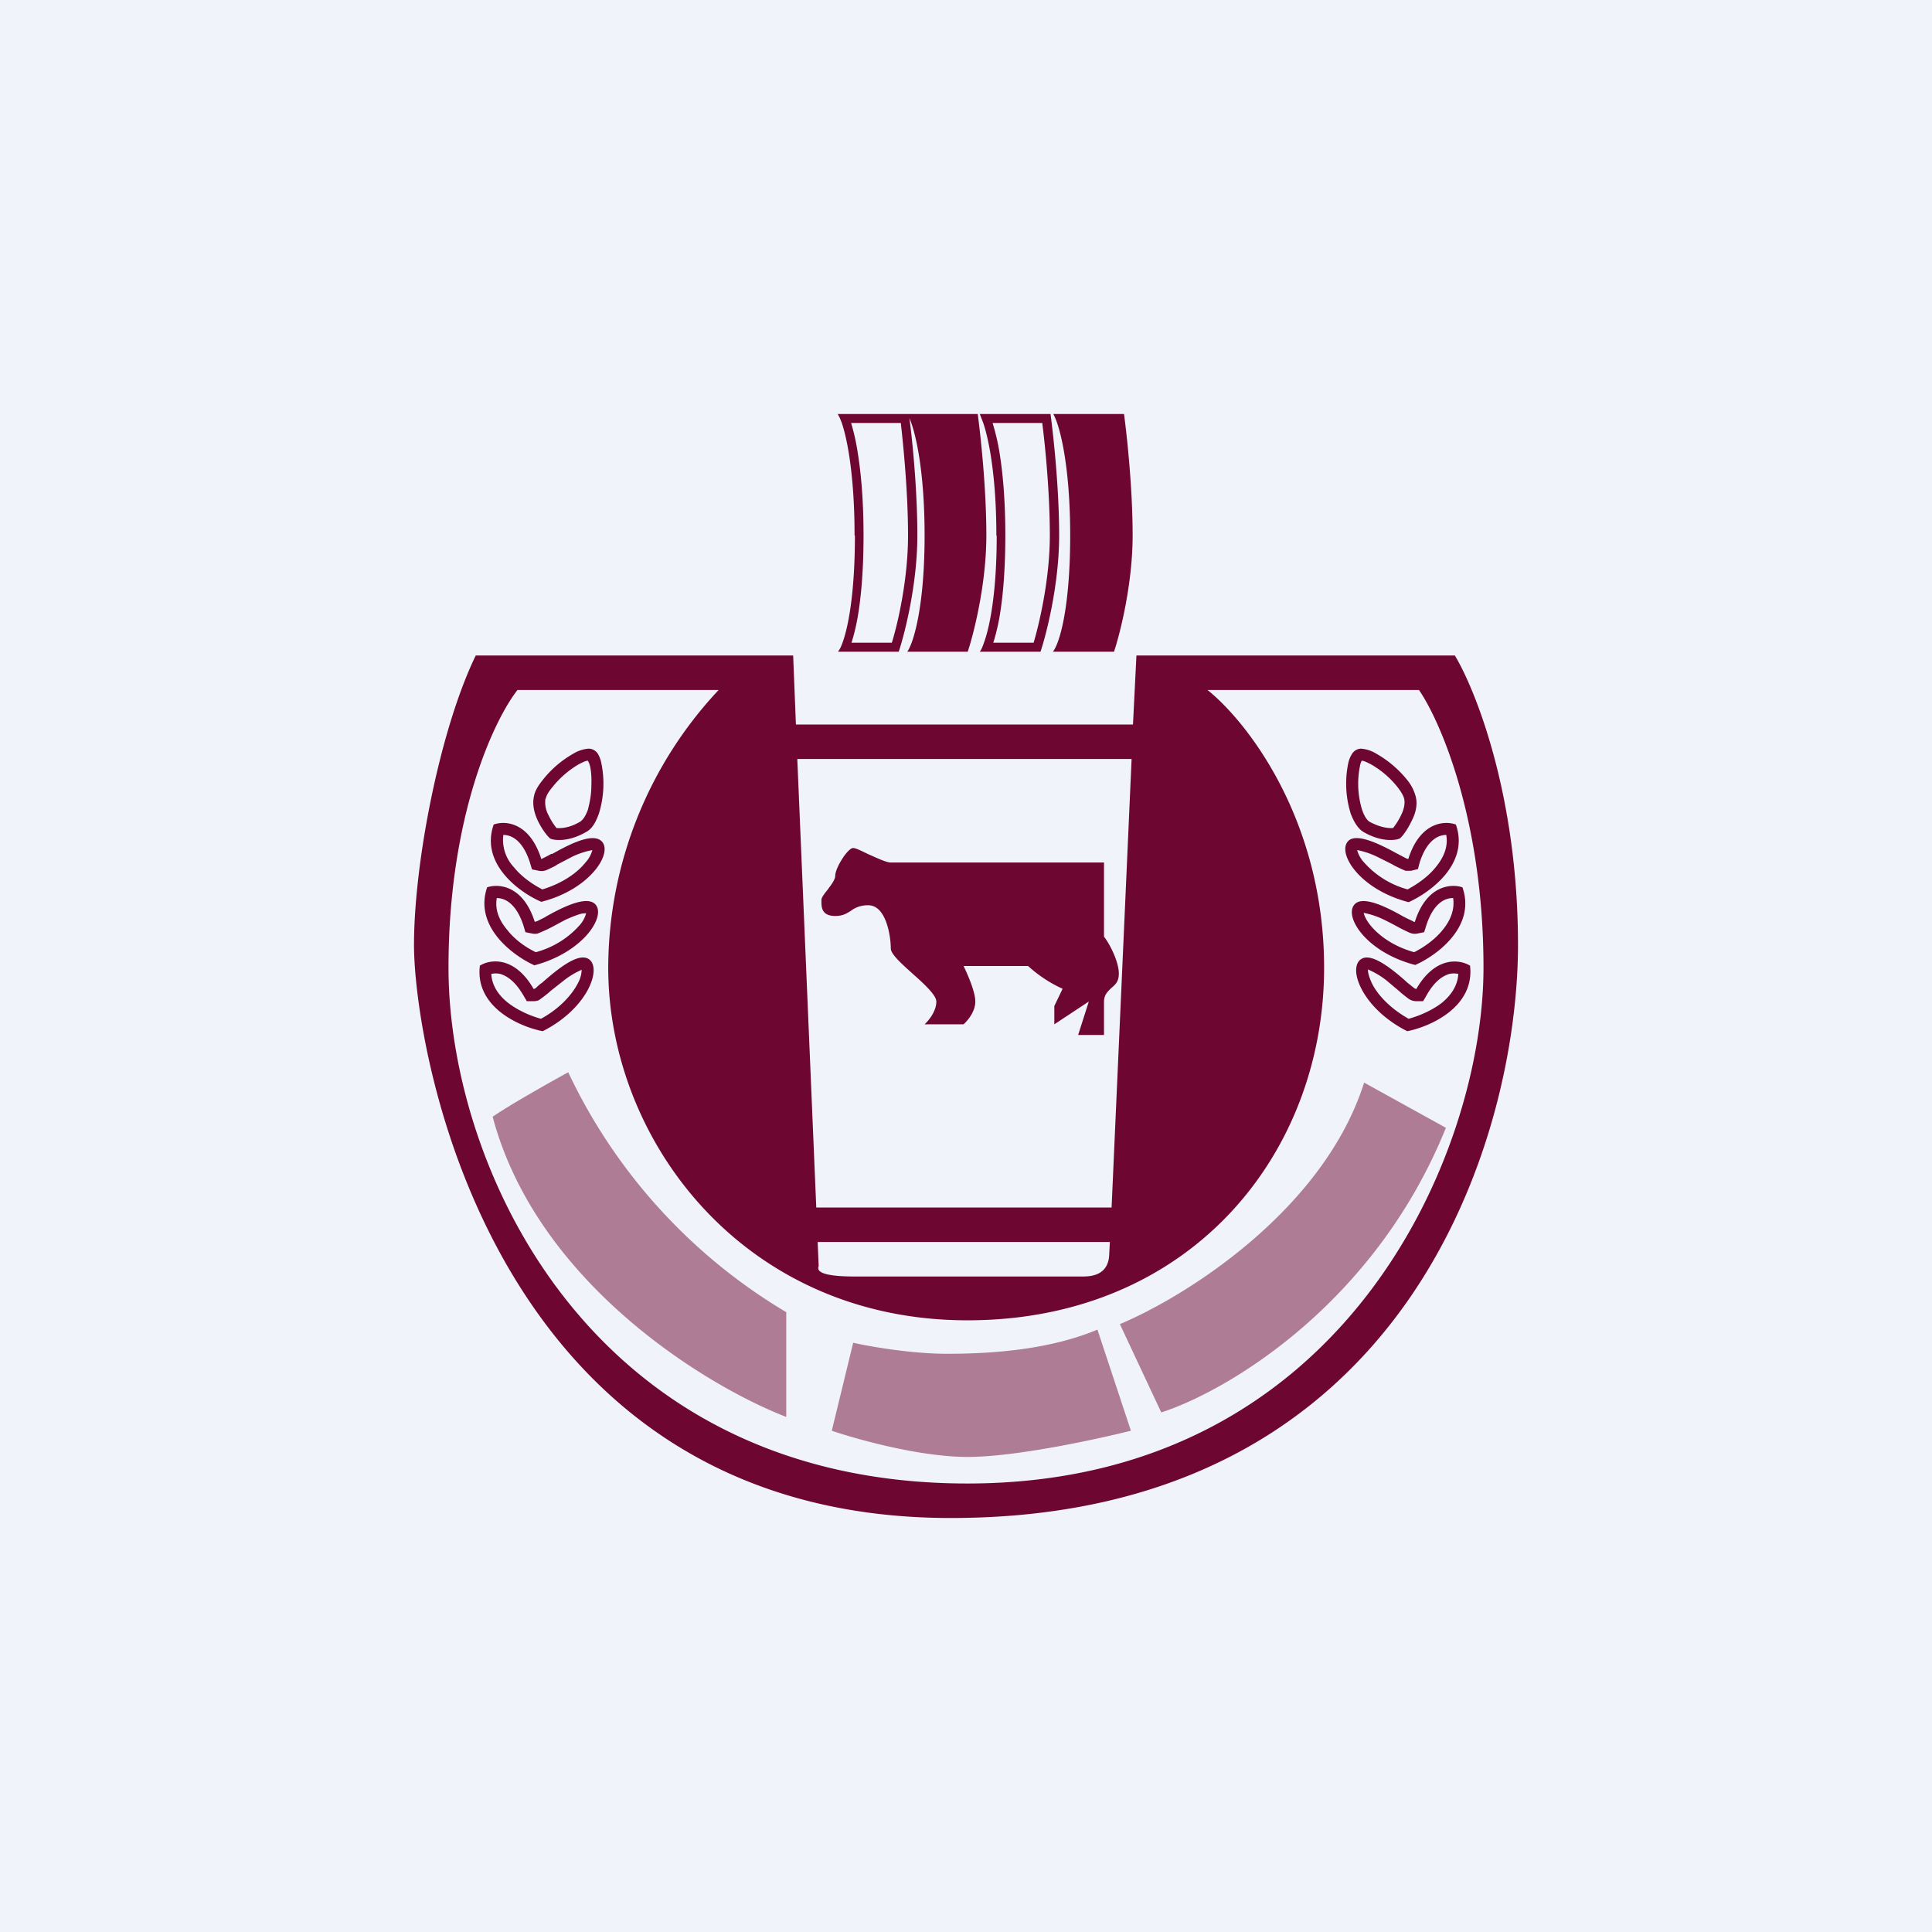
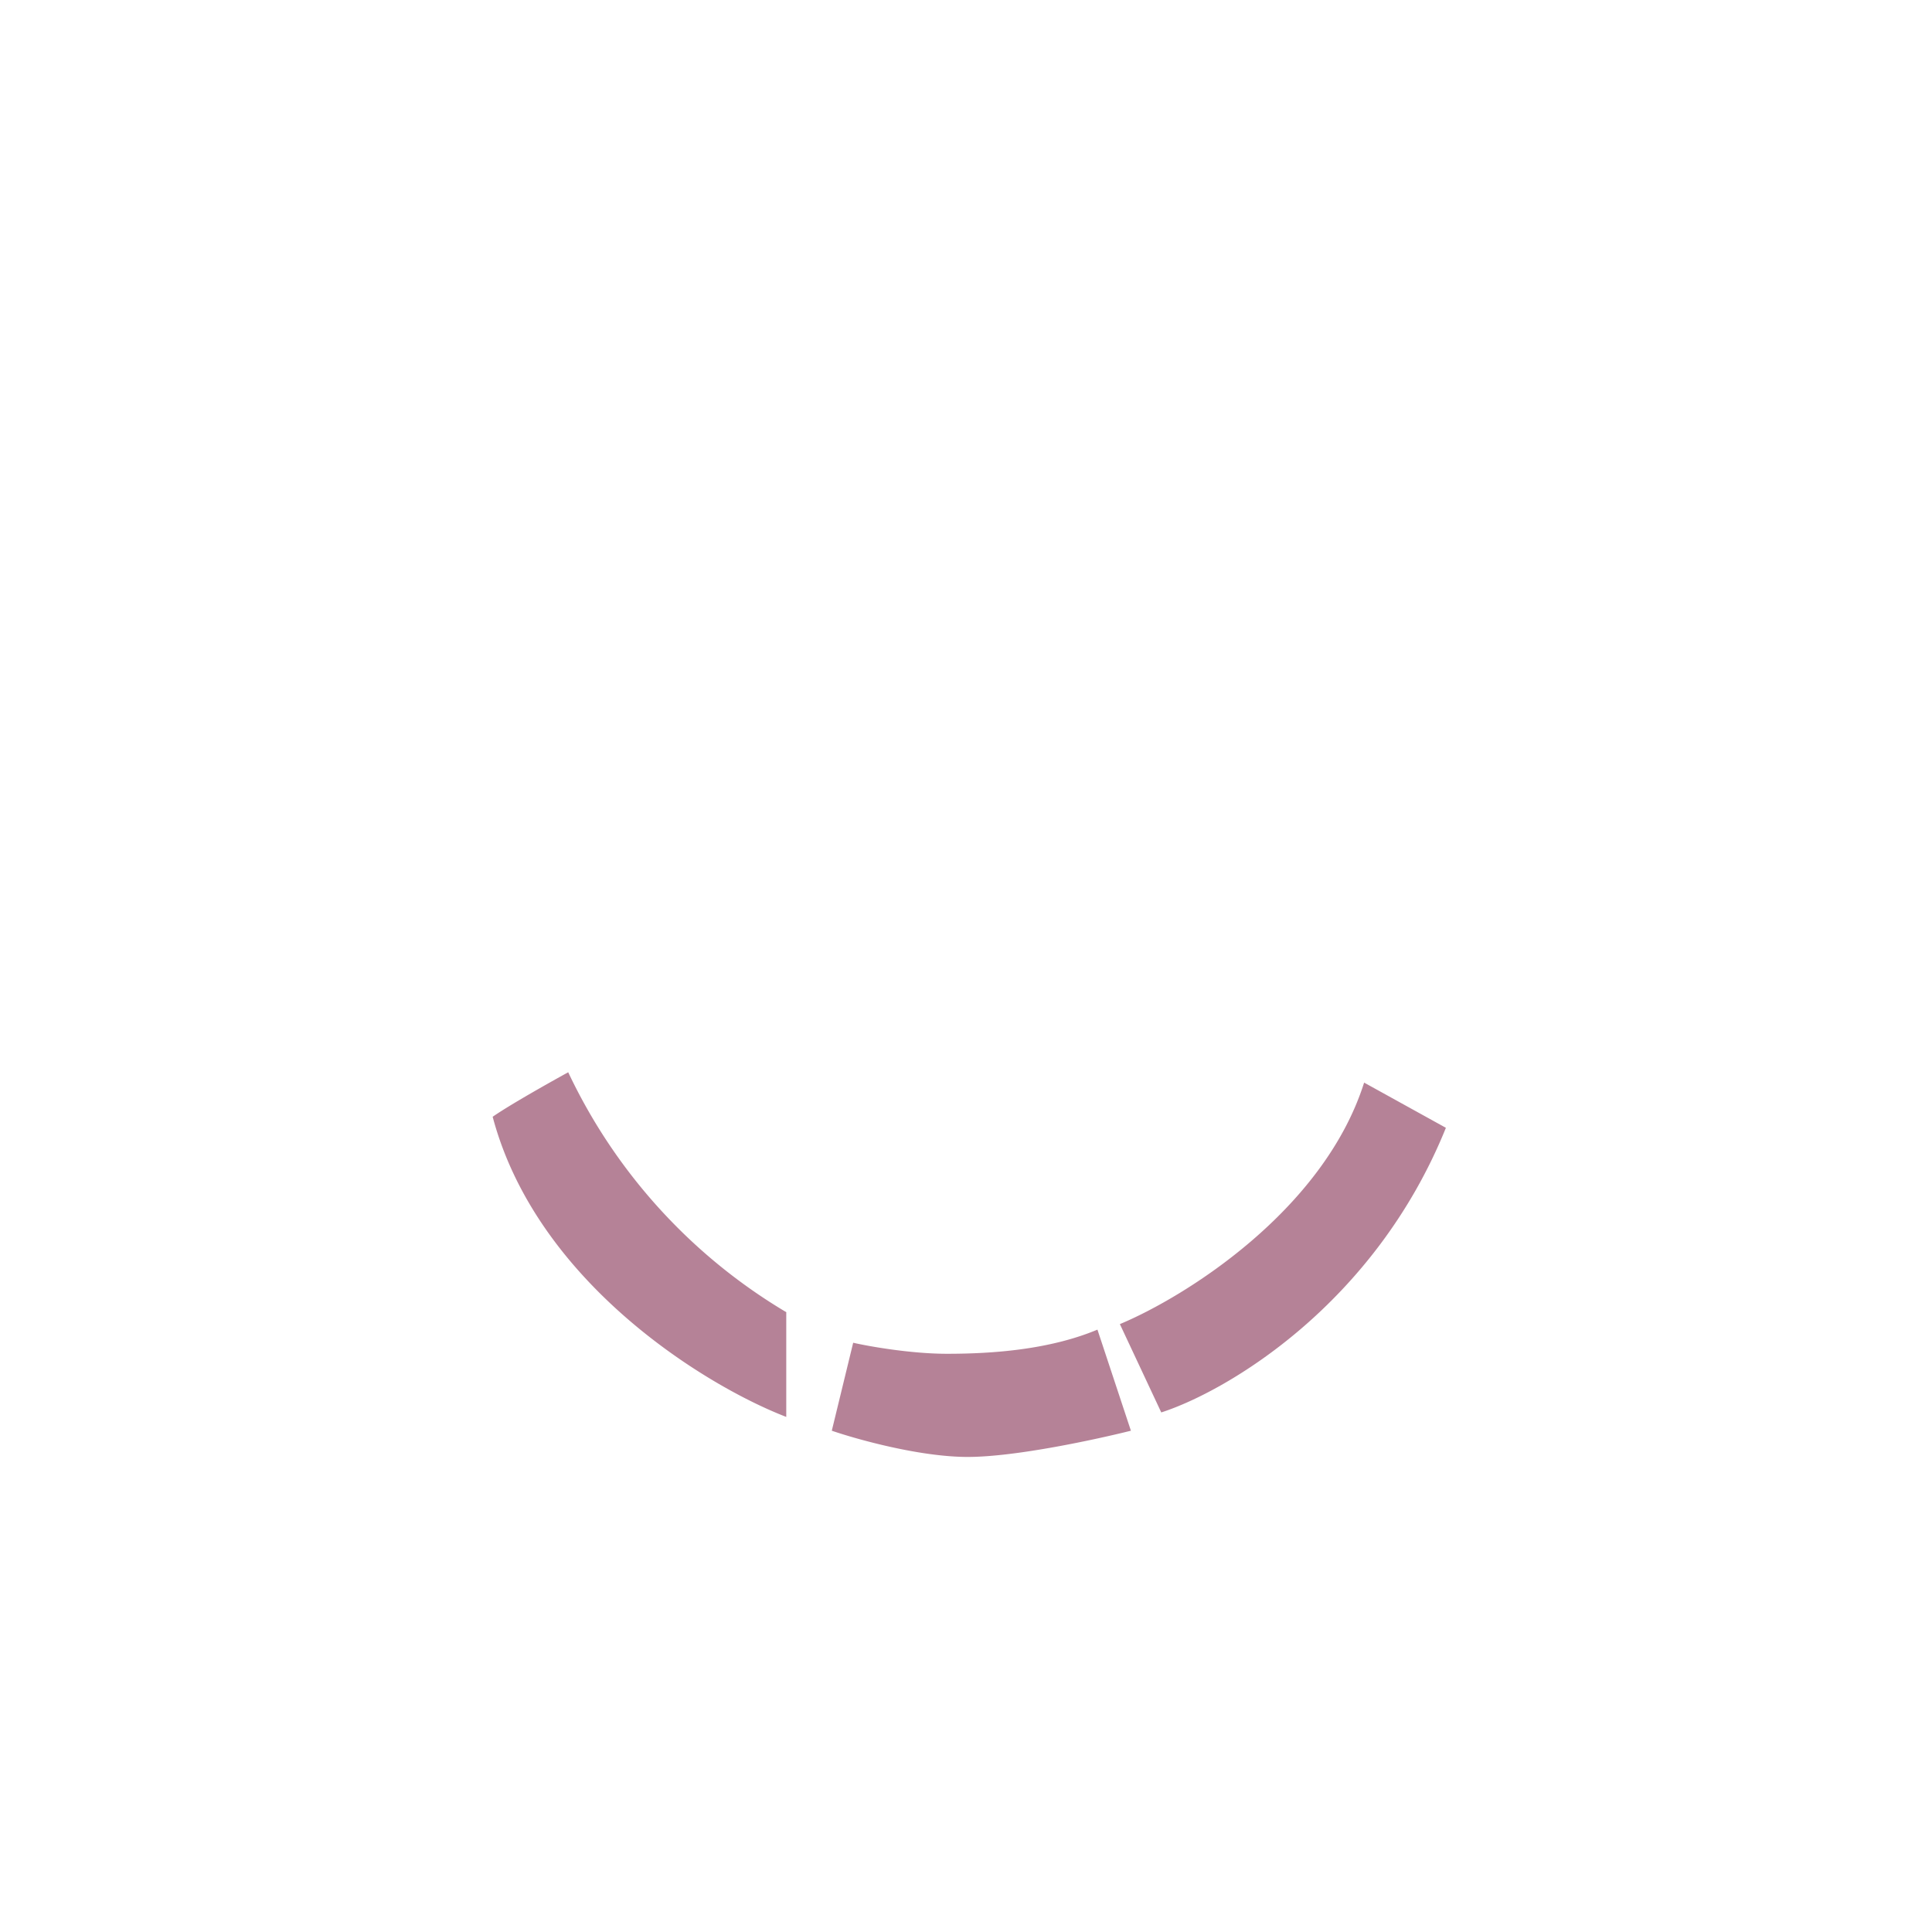
<svg xmlns="http://www.w3.org/2000/svg" width="56" height="56" viewBox="0 0 56 56">
-   <path fill="#F0F3FA" d="M0 0h56v56H0z" />
  <path opacity=".5" d="M22.8 38.04a16.07 16.07 0 0 1-6.33-6.96s-1.57.86-2.19 1.29c1.28 4.82 6.2 7.81 8.51 8.7v-3.03Zm1.93.88-.62 2.55c.73.25 2.55.76 3.94.76 1.39 0 3.73-.51 4.73-.76l-.97-2.93c-1.41.59-3.08.7-4.36.7-1.03 0-2.24-.21-2.72-.32Zm7.73-.54 1.2 2.56c1.89-.61 6.18-3.12 8.25-8.25l-2.37-1.31c-1.18 3.72-5.21 6.22-7.08 7Z" fill="#6D0731" />
-   <path fill-rule="evenodd" d="M25.03 15.52c0-1-.07-1.8-.17-2.41a6.19 6.19 0 0 0-.19-.85h1.44c.08.7.21 2.04.21 3.26 0 1.23-.28 2.5-.47 3.11h-1.17l.01-.03c.06-.19.12-.43.17-.71.1-.58.17-1.36.17-2.37Zm-.26 0c0-1.63-.19-2.73-.37-3.26-.04-.11-.08-.2-.12-.26h4.06c.08.6.25 2.13.25 3.52 0 1.4-.36 2.83-.54 3.37H26.3c.2-.3.5-1.38.5-3.37 0-1.79-.24-2.94-.44-3.4.09.67.23 2.1.23 3.4 0 1.4-.36 2.83-.54 3.37h-1.76c.04-.05.09-.14.13-.26.18-.49.36-1.5.36-3.1Zm4.37 0c0-1-.07-1.8-.17-2.41a6.2 6.2 0 0 0-.2-.85h1.44c.09.7.22 2.04.22 3.26 0 1.23-.29 2.5-.47 3.11h-1.17l.01-.03c.06-.19.12-.43.17-.71.1-.58.17-1.36.17-2.37Zm-.26 0c0-1.63-.2-2.73-.38-3.26L28.4 12h2.05c.08.6.25 2.13.25 3.52 0 1.4-.36 2.83-.54 3.37h-1.76c.04-.05.08-.14.12-.26.18-.49.37-1.5.37-3.1ZM30.53 12c.2.35.49 1.54.49 3.52 0 1.99-.28 3.08-.5 3.37h1.77c.18-.54.54-1.97.54-3.37 0-1.39-.17-2.93-.25-3.52h-2.05Zm-16.74 7h9.2l.08 2h9.77l.1-2h9.23c.6 1 1.83 4.06 1.83 8.39C44 32.8 40.92 44 27.56 44 14.21 44 12 30.37 12 27.39c0-2.38.75-6.25 1.79-8.39Zm9.87 16-.55-13h9.69l-.58 13h-8.56Zm.04 1 .03.7c-.06.14.06.3 1.05.3h6.6c.24 0 .74-.03.77-.62l.02-.38H23.7ZM15 20h5.83a11.8 11.8 0 0 0-3.2 8.05c0 5.03 3.95 10.22 10.41 10.22s10.34-4.82 10.34-10.22c0-4.31-2.26-7.16-3.38-8.05h6.13c.62.9 1.87 3.77 1.87 8.05C43 33.41 39 43 28.04 43S13 33.78 13 28.05c0-4.41 1.33-7.2 2-8.05Zm10.82 5H32v2.15c.16.2.43.72.43 1.07 0 .23-.1.32-.22.42-.1.1-.21.19-.21.4V30h-.75l.31-.97-1 .66v-.53l.24-.5a3.82 3.82 0 0 1-1-.66h-1.87c.11.23.34.74.34 1.03 0 .3-.23.56-.34.66H26.8c.11-.1.34-.37.34-.66 0-.18-.34-.5-.68-.8-.32-.29-.64-.57-.64-.74 0-.34-.13-1.25-.65-1.25a.8.8 0 0 0-.52.17c-.12.07-.22.14-.44.14-.41 0-.4-.28-.4-.43v-.04c0-.06.08-.17.17-.28.11-.15.23-.3.23-.42 0-.22.36-.8.52-.8.08 0 .25.09.44.18.25.11.52.24.65.24Zm-10-1.85c.01-.08.08-.2.18-.32a2.77 2.77 0 0 1 .78-.68c.12-.06.2-.1.26-.1a.5.5 0 0 1 .06.15c.04.16.05.37.04.6 0 .24-.05.48-.1.67-.07.2-.16.31-.23.35-.32.19-.57.19-.68.18a1.84 1.84 0 0 1-.23-.37.77.77 0 0 1-.09-.48Zm1.24-1.45a1 1 0 0 0-.45.15 3.01 3.01 0 0 0-.88.76c-.12.15-.22.3-.25.46-.06.25.01.5.1.7.1.21.23.4.33.5l.03.03.04.02c.17.05.55.06 1-.2.2-.1.3-.32.38-.54a2.93 2.93 0 0 0 .07-1.46.82.82 0 0 0-.1-.27.32.32 0 0 0-.27-.15Zm-1.05 3.05h-.03a4.25 4.25 0 0 1-.29.15c-.34-1.08-1.06-1.12-1.38-1-.4 1.14.75 1.97 1.38 2.24 1.46-.37 2.12-1.48 1.72-1.78-.29-.22-.99.16-1.4.39Zm-1.42-.55a.6.6 0 0 1 .25.06c.16.08.37.27.52.74l.06.2.2.04a.38.38 0 0 0 .22-.02 4.67 4.67 0 0 0 .27-.13l.04-.03.44-.23a2.36 2.36 0 0 1 .58-.19.86.86 0 0 1-.2.36c-.22.28-.65.6-1.25.78-.27-.14-.6-.36-.83-.65a1.15 1.15 0 0 1-.3-.93Zm2.59.4Zm-1.39 1.99.03-.02c.41-.23 1.11-.6 1.4-.39.4.3-.26 1.41-1.73 1.8-.62-.28-1.76-1.12-1.37-2.26.32-.11 1.04-.07 1.38 1l.07-.02.22-.11Zm-1.14-.5a.6.6 0 0 0-.25-.06c-.06.34.07.65.3.92.23.3.56.52.83.65a2.6 2.6 0 0 0 1.26-.77.86.86 0 0 0 .2-.36l-.12.01c-.13.03-.3.1-.48.18l-.43.23-.04.02a4.67 4.67 0 0 1-.34.15.38.38 0 0 1-.15 0l-.2-.04-.06-.2c-.15-.46-.36-.65-.52-.73Zm2.34.34Zm-1.27 2.05.02-.02c.36-.31.96-.83 1.29-.68.45.21.05 1.43-1.3 2.11-.67-.13-1.97-.7-1.82-1.9.28-.18 1-.3 1.56.68l.06-.03c.04-.04.1-.1.19-.16Zm-1.22-.25a.6.6 0 0 0-.26 0c.02.34.21.62.49.84.3.23.66.38.95.46.55-.3.9-.7 1.07-1.03a.86.86 0 0 0 .11-.39 2.36 2.36 0 0 0-.53.32l-.38.3-.03.03a4.62 4.62 0 0 1-.3.23.38.38 0 0 1-.15.03h-.2l-.1-.17c-.25-.43-.5-.57-.67-.62Zm2.35-.16Zm23.67-5.24c.1.13.16.24.18.32.03.13 0 .3-.09.48-.07.15-.16.28-.23.37-.1.01-.35 0-.68-.18-.07-.04-.15-.15-.22-.35a2.59 2.59 0 0 1-.06-1.27.49.49 0 0 1 .05-.15c.06 0 .14.04.26.1a2.67 2.67 0 0 1 .79.68Zm-.62-.98a1 1 0 0 0-.45-.15.32.32 0 0 0-.26.15.82.82 0 0 0-.11.27 2.93 2.93 0 0 0 .07 1.46c.08.21.2.44.38.54.45.26.83.25 1 .2l.05-.02.03-.03c.1-.1.22-.29.32-.5.1-.2.17-.45.1-.7a1.27 1.27 0 0 0-.24-.46 3.12 3.12 0 0 0-.89-.76Zm.63 2.9h-.02c-.42-.23-1.12-.6-1.4-.4-.4.31.25 1.42 1.72 1.8.62-.28 1.77-1.11 1.37-2.25-.32-.12-1.04-.08-1.38 1l-.06-.02-.23-.12Zm1.14-.49a.6.6 0 0 1 .25-.06c.06.34-.07.65-.3.93-.23.29-.56.51-.82.65a2.6 2.6 0 0 1-1.26-.78.86.86 0 0 1-.2-.35v-.01a2.36 2.36 0 0 1 .59.2l.44.22.03.02a4.67 4.67 0 0 0 .34.16h.16l.2-.05.05-.19c.15-.47.36-.66.52-.74Zm-2.33.34Zm1.36 1.97.02.02.23.11c.03.02.05.03.06.02.34-1.07 1.06-1.11 1.38-1 .4 1.14-.75 1.98-1.37 2.25-1.47-.38-2.12-1.48-1.72-1.79.28-.21.98.16 1.4.4Zm1.41-.54a.6.6 0 0 0-.25.06c-.16.08-.37.27-.52.74l-.06.19-.2.04a.38.38 0 0 1-.21-.02 4.67 4.67 0 0 1-.27-.13l-.04-.02a8.98 8.98 0 0 0-.44-.23 2.36 2.36 0 0 0-.59-.2v.01c.02.08.07.2.2.36.23.28.65.6 1.26.77.26-.13.6-.36.83-.65.22-.27.35-.58.3-.92Zm-2.58.4Zm1.24 2.03.02.02.2.16.06.03c.56-.97 1.27-.86 1.56-.68.14 1.2-1.16 1.77-1.82 1.9-1.35-.68-1.76-1.9-1.3-2.11.32-.15.93.37 1.28.68Zm1.5-.23a.6.6 0 0 0-.26 0c-.17.05-.42.19-.66.62l-.1.17h-.2a.38.38 0 0 1-.22-.07 4.53 4.53 0 0 1-.24-.19l-.02-.02-.38-.32a2.36 2.36 0 0 0-.54-.32v.01c0 .08.03.21.12.4.16.32.51.71 1.06 1.02.29-.08.66-.23.96-.46.27-.22.46-.5.48-.84Zm-2.61-.16Z" fill="#6D0731" />
</svg>